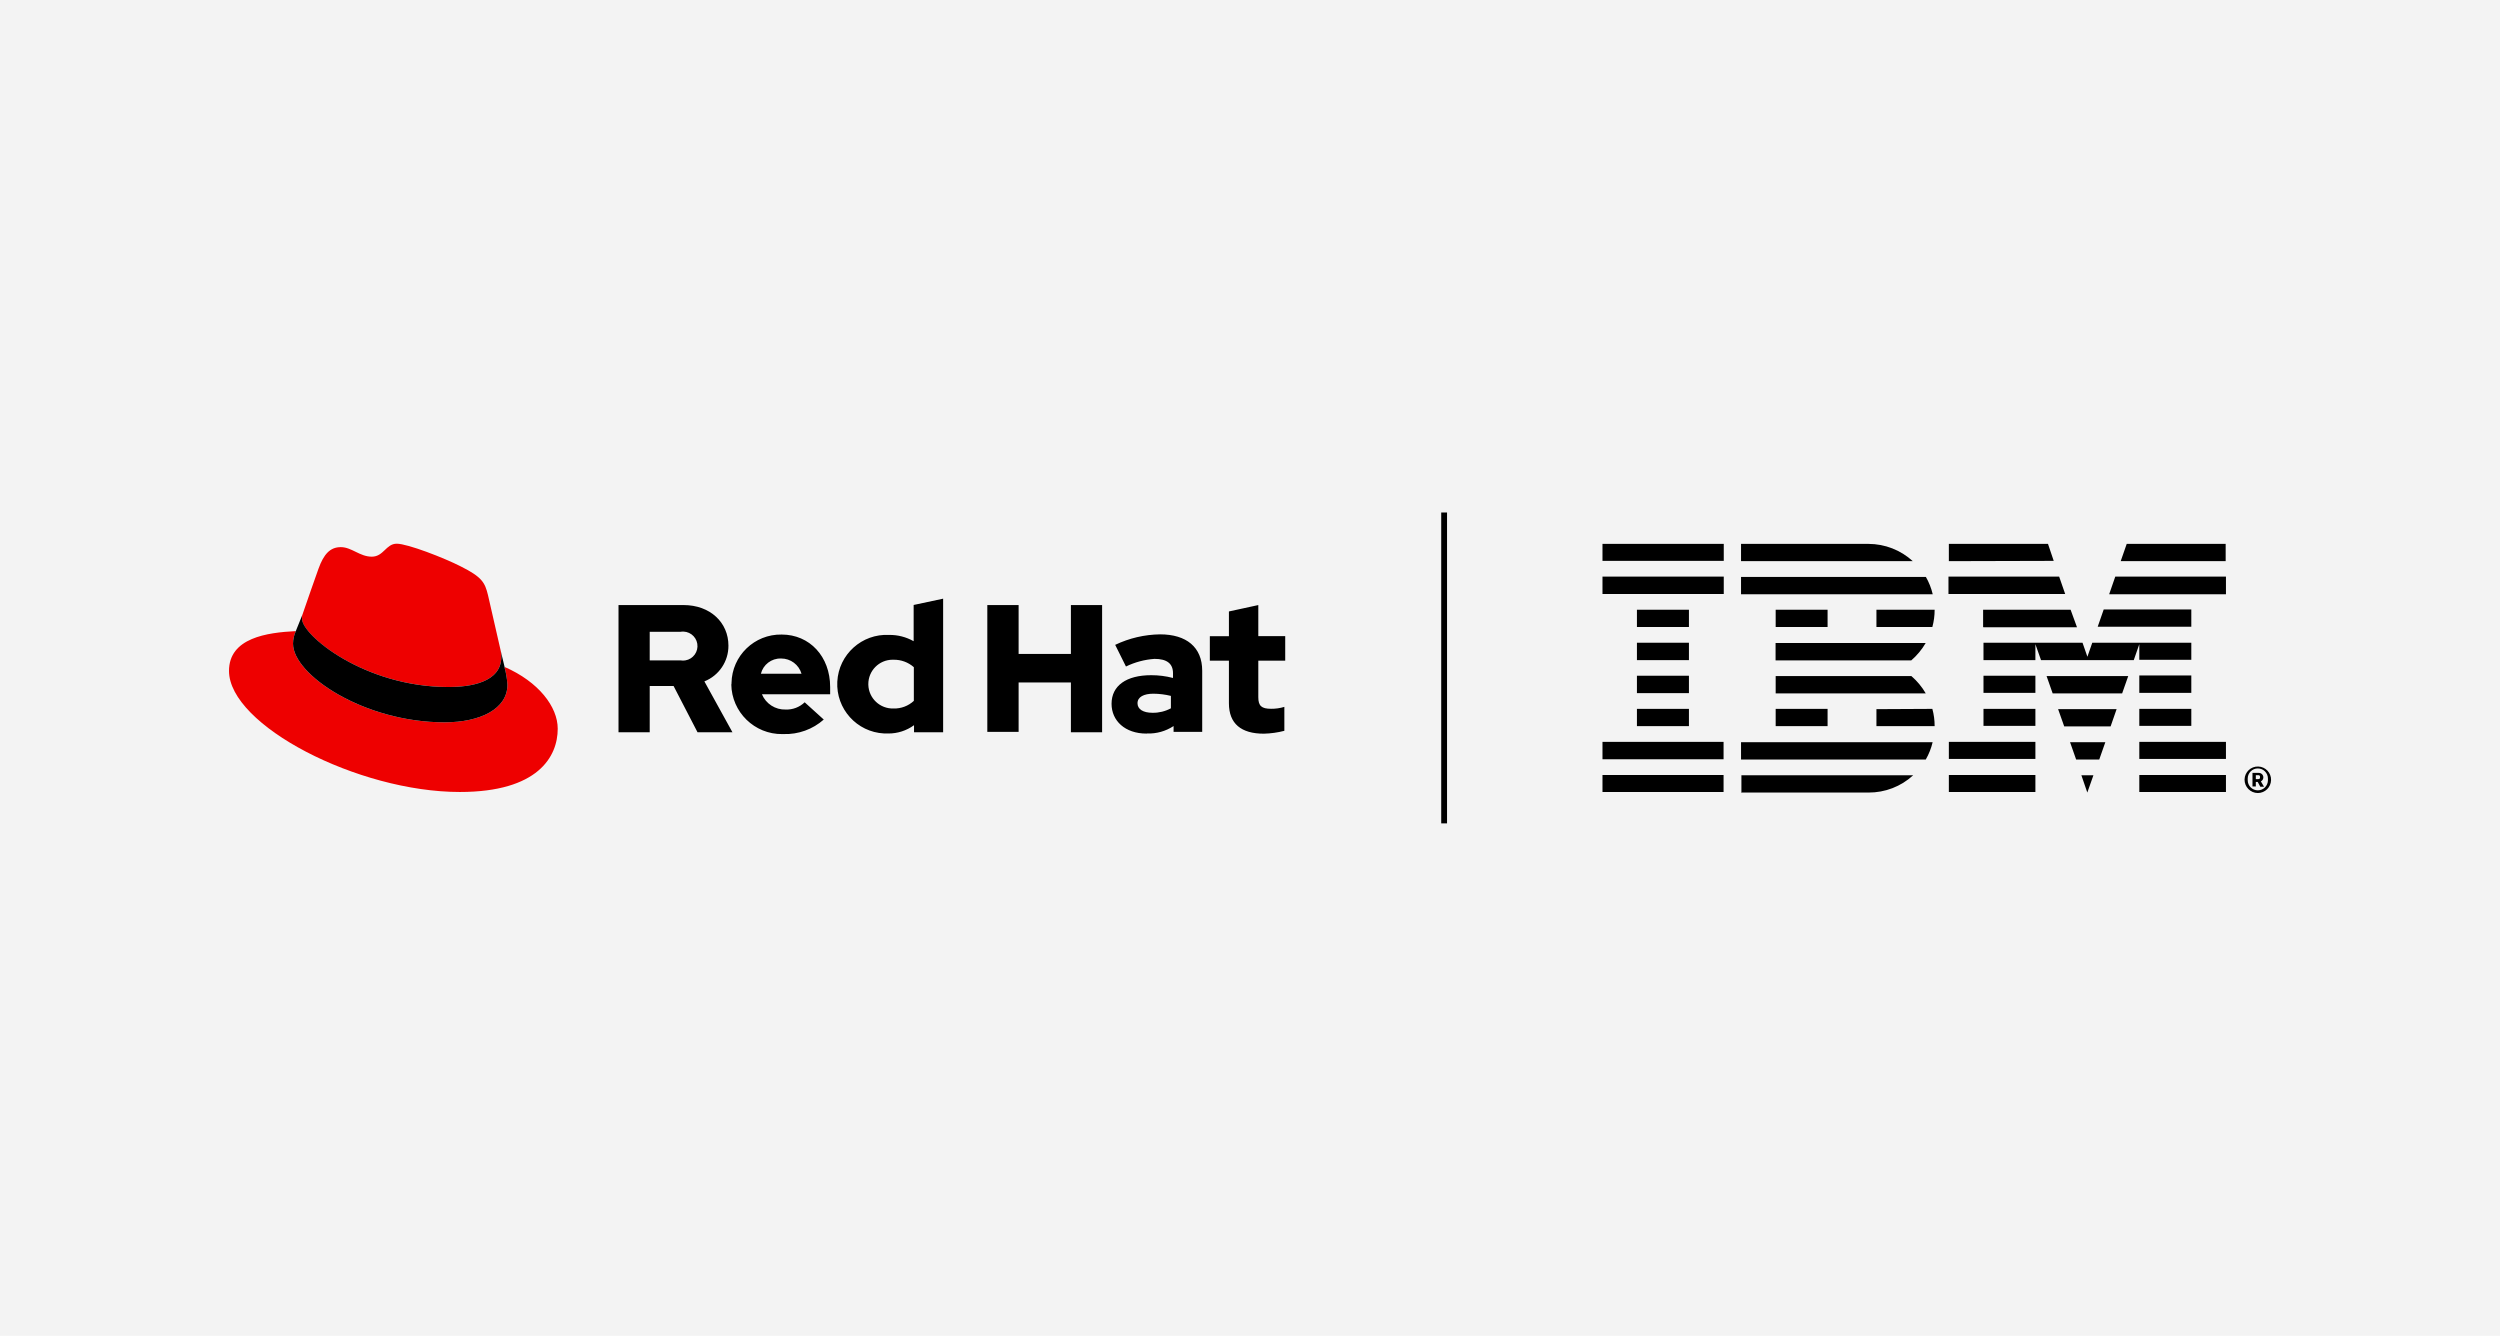
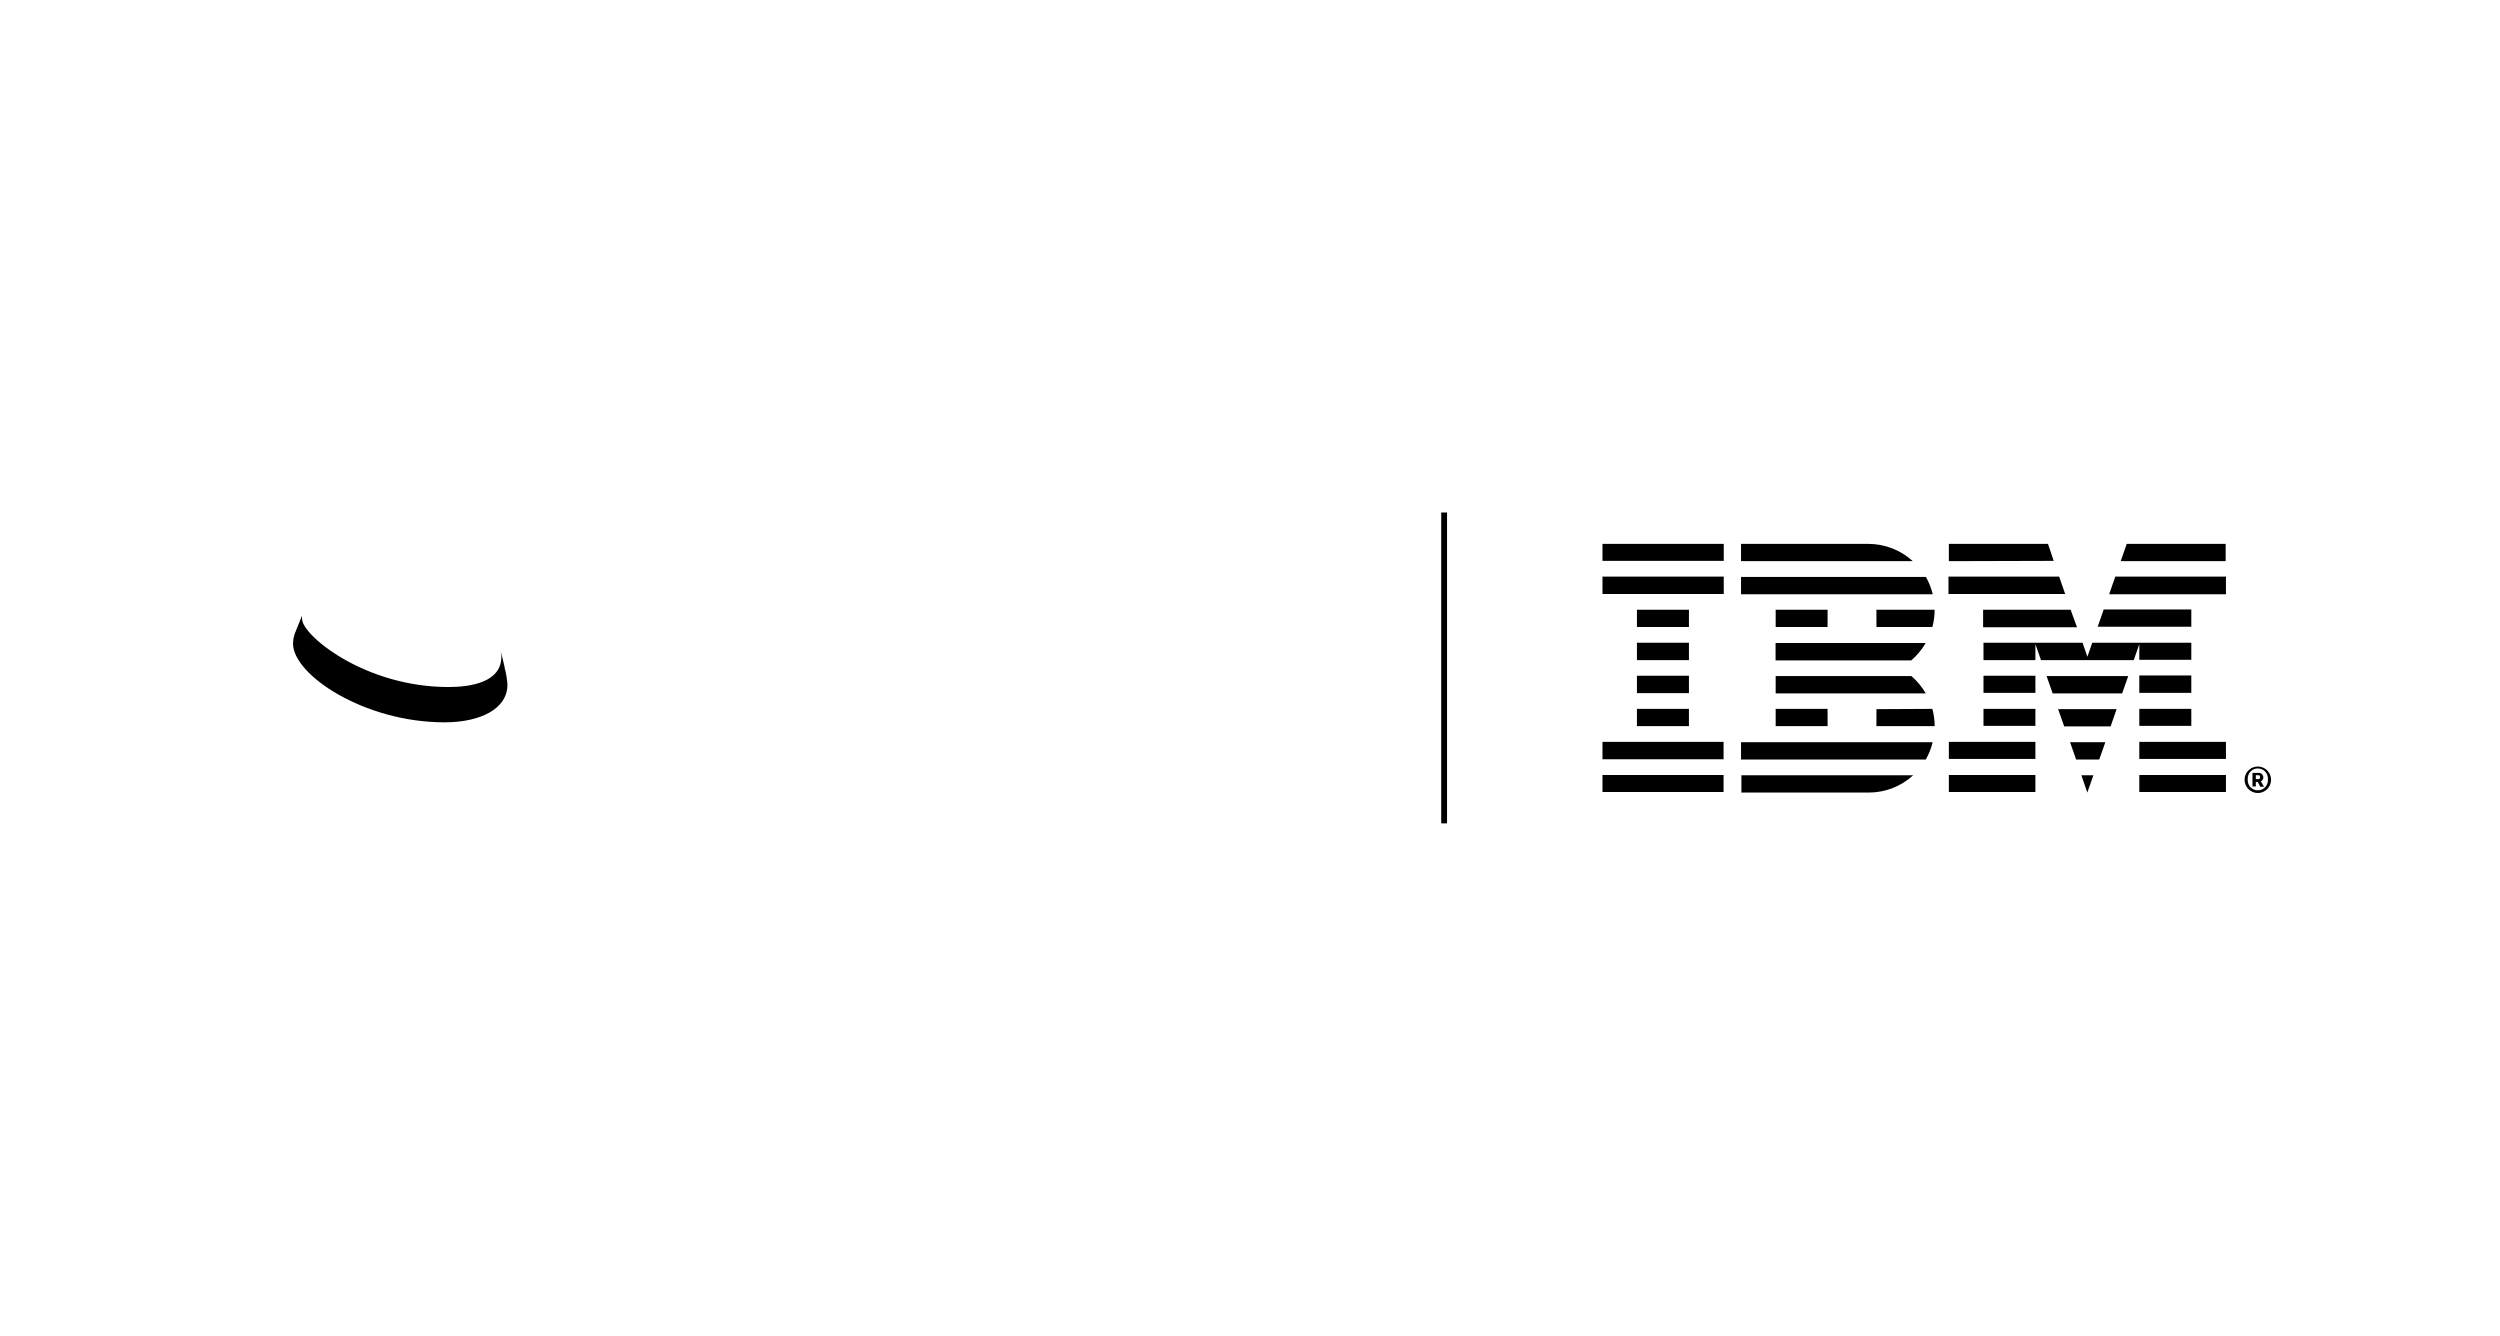
<svg xmlns="http://www.w3.org/2000/svg" id="uuid-a01a9ed5-43d7-426e-b55c-b584771edc87" viewBox="0 0 262 140">
  <defs>
    <style>.uuid-963d0ae9-5c81-4af9-8c39-68952f9863b1{fill:#f3f3f3;}.uuid-fb0d3c65-6166-4369-9a99-e59b7af5ddcd{fill:#e00;}</style>
  </defs>
-   <rect class="uuid-963d0ae9-5c81-4af9-8c39-68952f9863b1" width="262" height="140" />
  <path d="m236.67,81.65c.11,0,.18-.05.18-.15v-.1c0-.11-.07-.16-.18-.16h-.26v.41h.26Zm-.26.77h-.35v-1.42h.66c.26-.005.474.201.479.461.004.181-.097.348-.259.429l.33.56h-.39l-.27-.5h-.2v.5-.03Zm1.27-.65v-.18c-.001-.585-.477-1.059-1.062-1.058-.584.001-1.057.474-1.058,1.058v.18c.001.585.477,1.059,1.062,1.058.584-.001,1.057-.474,1.058-1.058Zm-2.45-.09c.022-.767.662-1.372,1.429-1.349.767.022,1.372.662,1.349,1.429-.022.752-.637,1.35-1.389,1.35-.773-.005-1.396-.636-1.39-1.41 0-.007 0-.014 0-.02Zm-20-22.9l-.6-1.78h-10.39v1.81l10.99-.03Zm1.2,3.47l-.63-1.82h-11.6v1.82h12.23Zm7.77,20.75h9.08v-1.78h-9.08v1.78Zm0-3.46h9.08v-1.79h-9.08v1.82-.03Zm0-3.47h5.45v-1.78h-5.45v1.81-.03Zm5.45-5.28h-5.45v1.82h5.45v-1.82Zm-5.45-1.64h5.45v-1.79h-10.38l-.51,1.47-.51-1.47h-10.38v1.82h5.44v-1.67l.59,1.67h9.72l.58-1.67v1.67-.03Zm5.45-5.28h-9.18l-.63,1.81h9.81v-1.81Zm-21.78,8.74h5.44v-1.79h-5.44v1.82-.03Zm0,3.46h5.44v-1.78h-5.44v1.81-.03Zm-3.63,3.47h9.07v-1.79h-9.07v1.82-.03Zm0,3.46h9.07v-1.78h-9.07v1.78Zm18.64-26l-.63,1.81h11v-1.81h-10.37Zm-1.83,5.28h12.23v-1.85h-11.6l-.63,1.82 0.0.03Zm-13.18,3.46h9.8l-.67-1.84h-9.17v1.81l.04.03Zm7.25,6.93h7.28l.64-1.82h-8.56l.64,1.82Zm1.21,3.46h4.86l.63-1.81h-6.13l.64,1.81Zm1.22,3.47h2.45l.64-1.82h-3.7l.64,1.82h-.03Zm1.2,3.46l.64-1.81h-1.26l.62,1.81Zm-36.29,0h13.36c1.733.009,3.405-.637,4.68-1.81h-18v1.75l-.04.06Zm14.19-8.74v1.78h6.1c.002-.611-.079-1.22-.24-1.81l-5.86.03Zm-10.56,1.78h5.44v-1.81h-5.44v1.81Zm10.56-10.39h5.86c.161-.59.242-1.199.24-1.81h-6.1v1.81Zm-10.56,0h5.44v-1.81h-5.44v1.81Zm9.73-8.71h-13.36v1.81h18c-1.266-1.162-2.922-1.807-4.64-1.81Zm6,3.46h-19.36v1.82h20.09c-.15-.639-.392-1.252-.72-1.82h-.01Zm-15.74,6.93v1.82h14.22c.601-.519,1.111-1.134,1.51-1.82h-15.73Zm14.22,3.46h-14.21v1.82h15.73c-.399-.686-.909-1.301-1.51-1.82h-.01Zm-17.85,8.75h19.37c.328-.568.57-1.181.72-1.82h-20.08v1.82h-.01Zm-14.51-20.82h12.71v-1.78h-12.71v1.81-.03Zm0,3.47h12.71v-1.82h-12.71v1.82Zm9.06,1.65h-5.45v1.81h5.45v-1.81Zm-5.45,5.28h5.45v-1.82h-5.45v1.82Zm0,3.46h5.45v-1.82h-5.45v1.82Zm0,3.46h5.45v-1.81h-5.45v1.81Zm-3.63,3.47h12.71v-1.82h-12.69v1.82h-.02Zm0,1.65h12.71v1.78h-12.69v-1.78h-.02Z" />
  <polygon points="151.04 86.29 151.65 86.29 151.65 53.71 151.04 53.71 151.04 86.29 151.04 86.29" />
-   <path class="uuid-fb0d3c65-6166-4369-9a99-e59b7af5ddcd" d="m52.87,69.92c.167.601.271,1.218.31,1.84,0,2.53-2.84,3.94-6.59,3.94-8.47,0-15.88-5-15.88-8.24.003-.455.102-.905.29-1.32-3,.15-7,.7-7,4.17,0,5.69,13.5,12.69,24.19,12.69,8.19,0,10.26-3.7,10.26-6.63,0-2.3-2-4.92-5.58-6.48m-5.87,2.11c2.26,0,5.54-.47,5.54-3.16.005-.208-.015-.417-.06-.62l-1.34-5.86c-.32-1.29-.59-1.87-2.85-3-1.76-.9-5.58-2.38-6.71-2.38s-1.37,1.36-2.62,1.36-2.11-1-3.24-1-1.79.74-2.34,2.26c0,0-1.52,4.29-1.72,4.92-.019.116-.019.234,0,.35-.06,1.65,6.51,7.13,15.34,7.13" />
  <path d="m52.87,69.92c.167.601.271,1.218.31,1.84,0,2.53-2.84,3.94-6.59,3.94-8.47,0-15.88-5-15.88-8.24.003-.455.102-.905.29-1.32l.66-1.64c-.019.116-.019.234,0,.35-.06,1.67,6.51,7.15,15.34,7.15,2.26,0,5.54-.47,5.54-3.16.005-.208-.015-.417-.06-.62l.41,1.71-.02-.01Z" />
-   <path d="m64.82,76.74h3.27v-4.85h2.5l2.51,4.85h3.66l-2.94-5.33c1.533-.611,2.534-2.1,2.52-3.75,0-2.4-1.89-4.25-4.71-4.25h-6.81v13.33Zm6.51-10.53c.828-.136,1.61.426,1.746,1.254.136.828-.426,1.61-1.254,1.746-.163.027-.329.027-.492,0h-3.24v-3h3.24Zm5.31,5.5c.037,2.921,2.435,5.26,5.356,5.223.041-.001.083-.002.124-.003,1.546.049,3.052-.495,4.21-1.52l-2-1.81c-.535.515-1.258.789-2,.76-1.079.033-2.065-.604-2.48-1.6h7.15v-.76c0-3.2-2.15-5.5-5.08-5.5-2.855-.05-5.21,2.224-5.259,5.079-.001.044-.001.087-.001.131m5.2-2.7c.99-.004,1.863.649,2.14,1.6h-4.26c.239-.959,1.112-1.625,2.1-1.6m14,7.73h3v-14l-3.09.66v3.8c-.783-.444-1.67-.672-2.57-.66-2.851-.148-5.283,2.044-5.431,4.895s2.044,5.283,4.895,5.431c.148.008.297.009.446.004.97.007,1.916-.298,2.7-.87v.74l.05 0Zm-4.84-5.04c-.006-1.408,1.13-2.555,2.538-2.562.034-0.0.068 0.0.102.002.783-.015,1.542.263,2.13.78v3.53c-.577.536-1.342.823-2.13.8-1.413.044-2.595-1.066-2.639-2.479-.001-.024-.001-.048-.001-.071m12.47,5h3.28v-5.18h5.48v5.22h3.27v-13.33h-3.27v5.12h-5.48v-5.12h-3.28v13.33-.04Zm16.74.17c.985.035,1.957-.237,2.78-.78v.61h3v-6.41c0-2.46-1.65-3.81-4.41-3.81-1.631.021-3.238.396-4.71,1.1l1.13,2.27c.939-.457,1.958-.729,3-.8,1.28,0,1.93.49,1.93,1.5v.5c-.748-.195-1.517-.292-2.29-.29-2.59,0-4.15,1.09-4.15,3,0,1.77,1.41,3.12,3.66,3.12m-.94-3.18c0-.66.66-1,1.67-1,.617.005,1.231.082,1.83.23v1.3c-.59.318-1.25.479-1.92.47-1,0-1.58-.38-1.58-1m9.58,0c0,2.15,1.29,3.19,3.66,3.19.726-.018,1.447-.118,2.15-.3v-2.51c-.45.138-.919.205-1.39.2-1,0-1.34-.3-1.34-1.21v-3.83h2.82v-2.57h-2.82v-3.26l-3.08.67v2.59h-2v2.57h2v4.46Z" />
</svg>